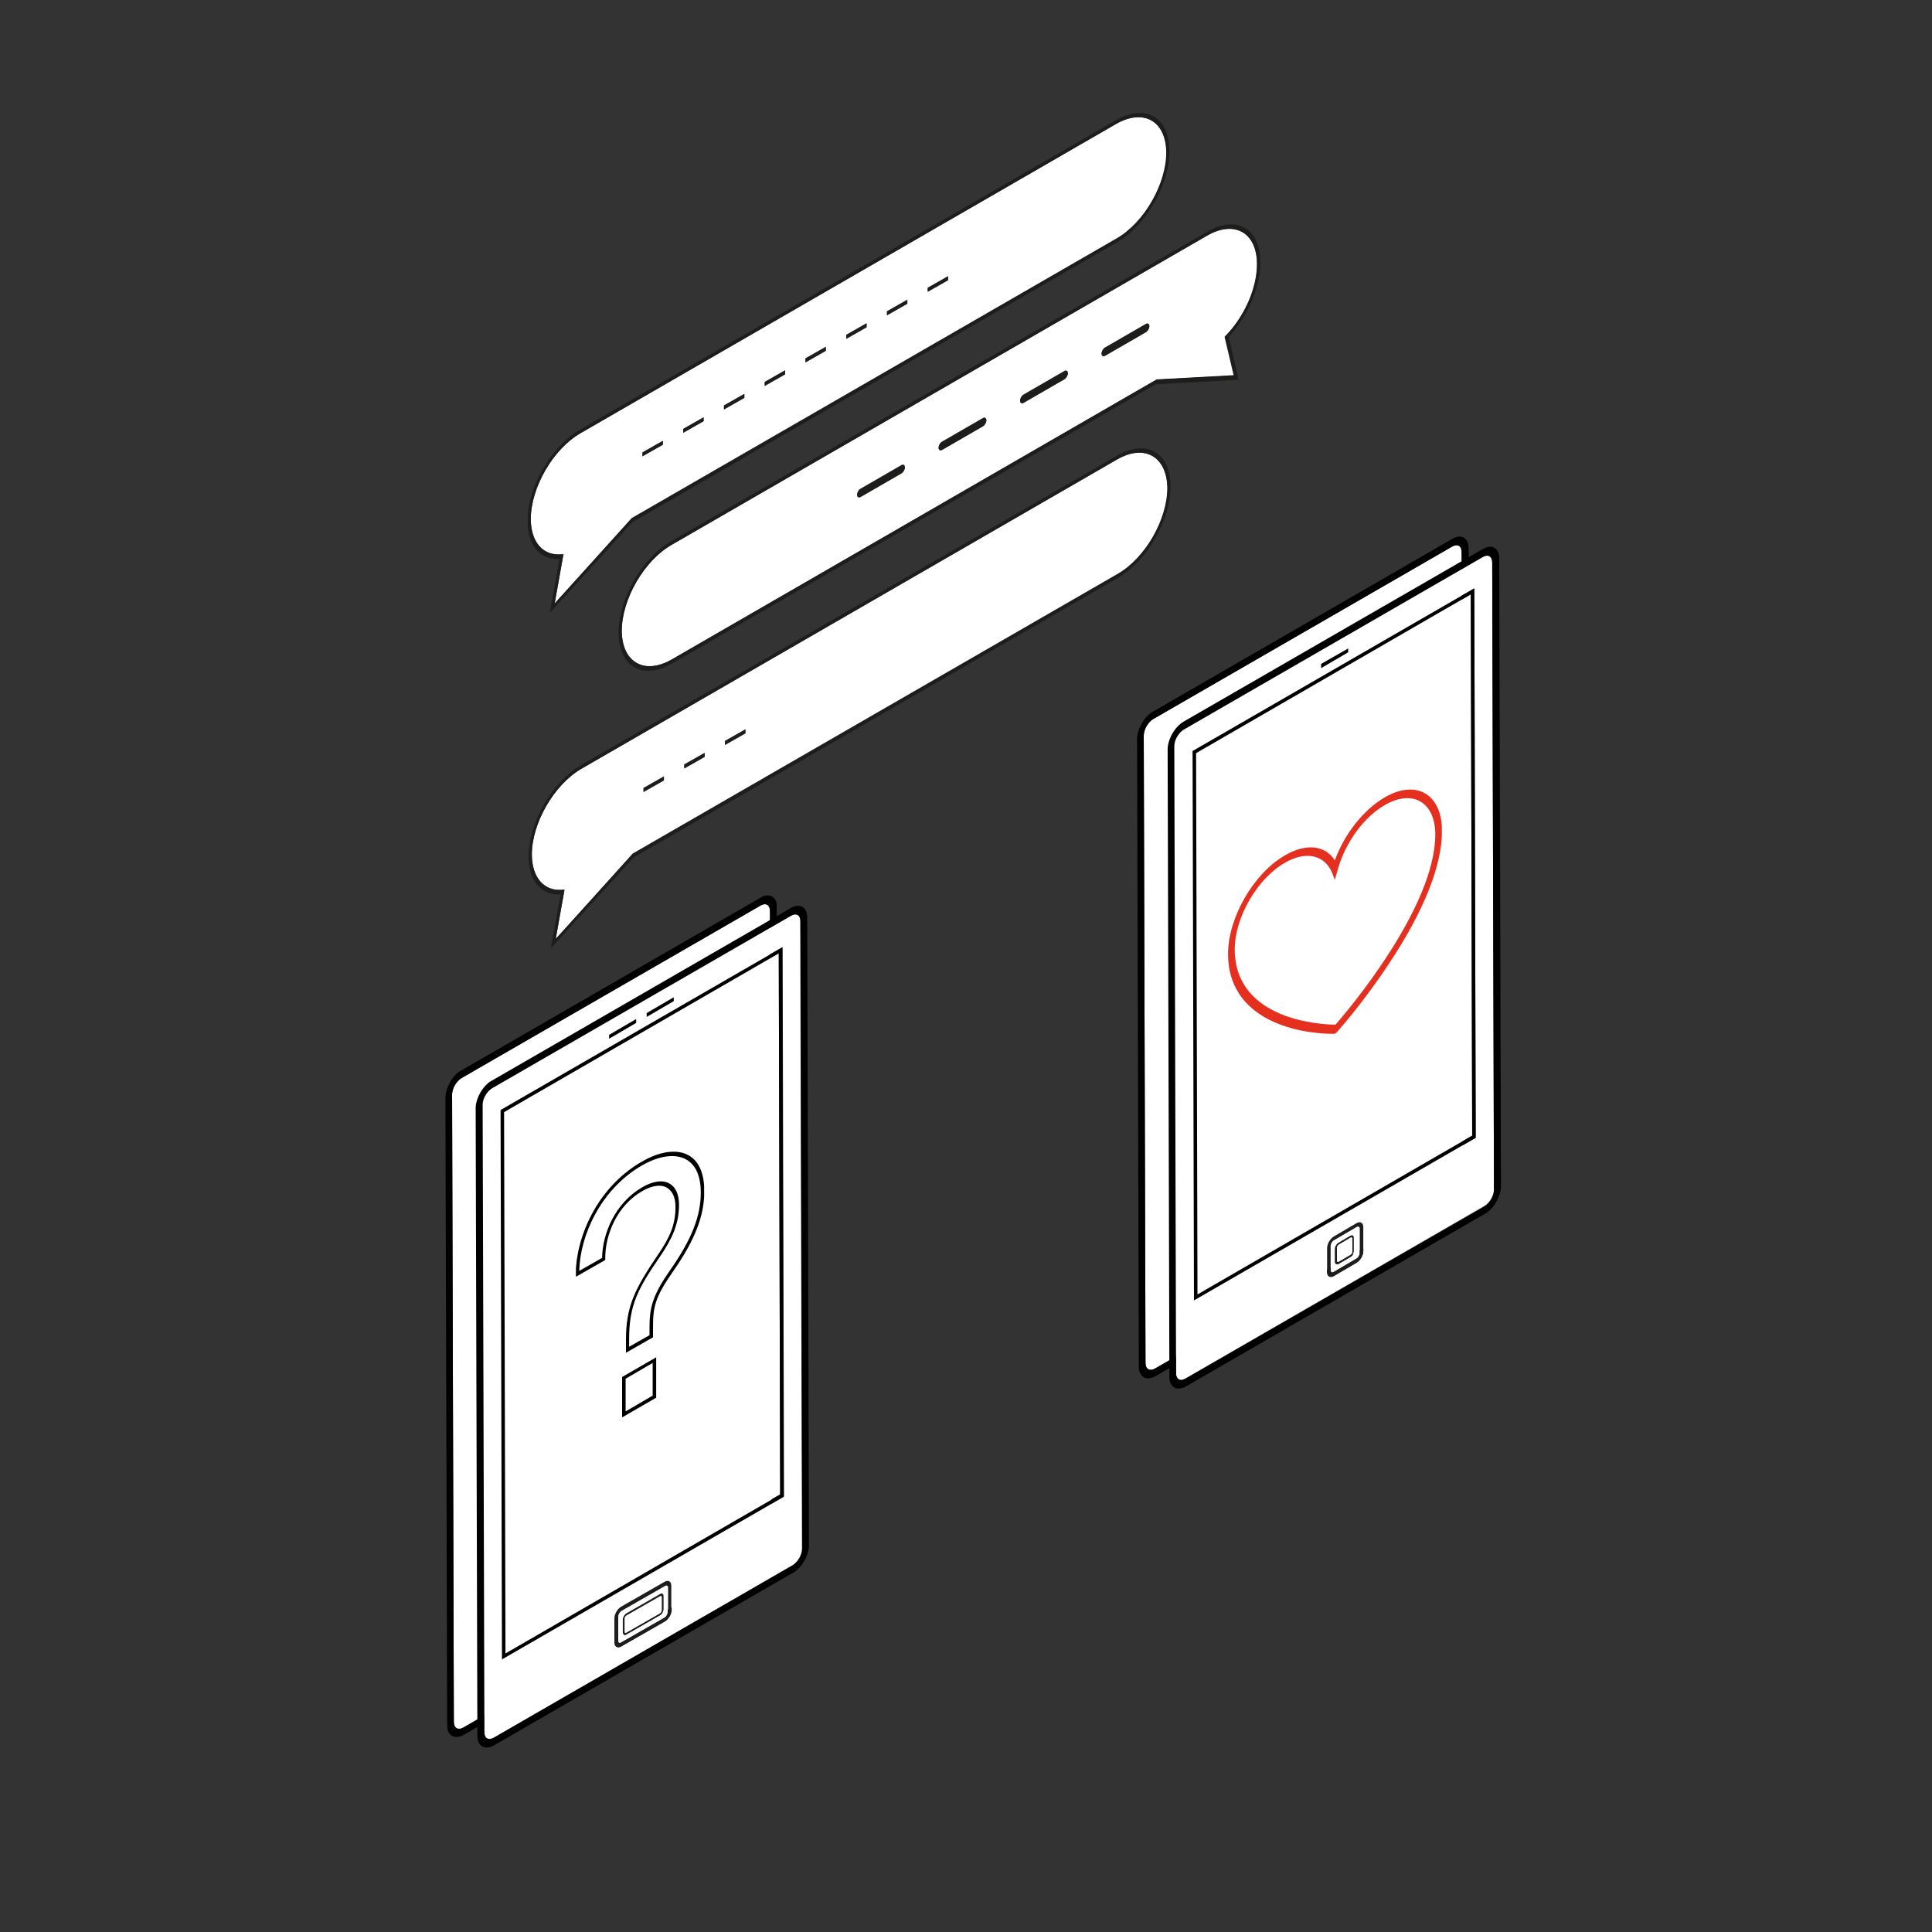
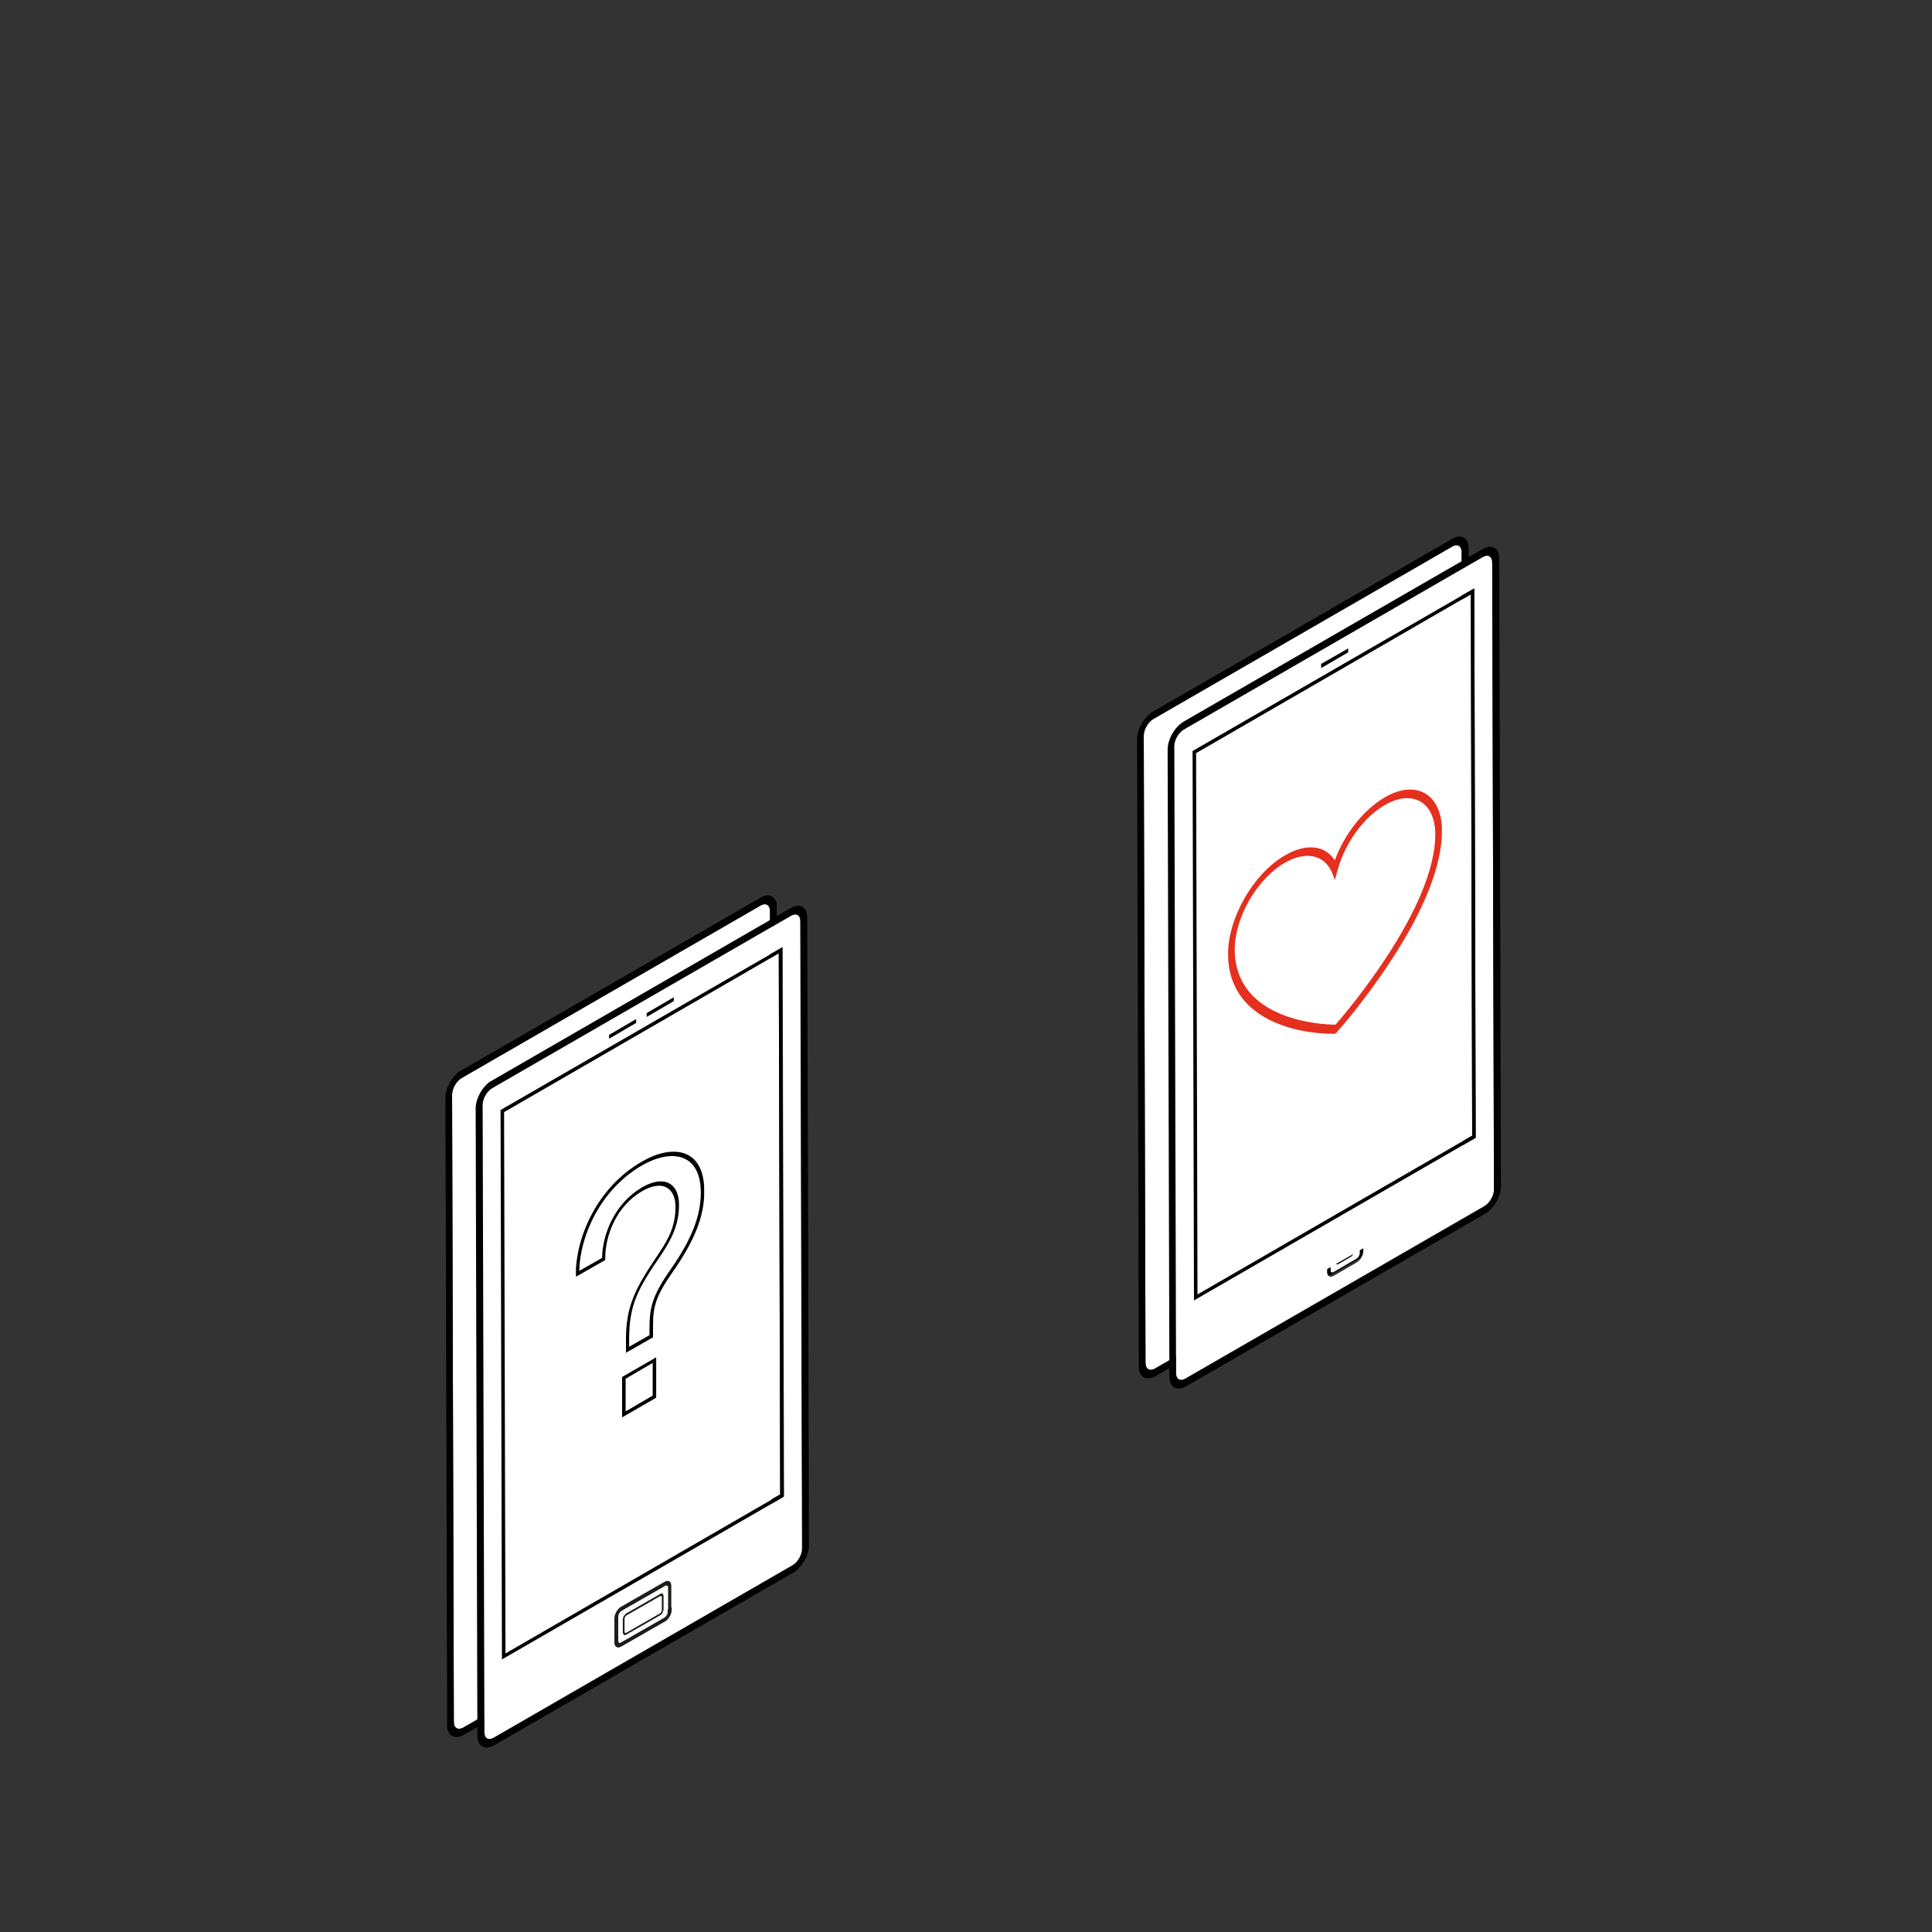
<svg xmlns="http://www.w3.org/2000/svg" xmlns:xlink="http://www.w3.org/1999/xlink" version="1.1" id="Ebene_1" x="0px" y="0px" viewBox="-2559 1142.7 550 550" style="enable-background:new -2559 1142.7 550 550;" xml:space="preserve">
  <rect x="-2559" y="1142.7" width="550" height="550" fill="#333333" stroke="none" />
  <style type="text/css">
	.st0{enable-background:new    ;}
	.st1{clip-path:url(#SVGID_2_);}
	.st2{fill:#FFFFFF;}
	.st3{clip-path:url(#SVGID_4_);}
	.st4{fill:#1D1D1B;}
	.st5{clip-path:url(#SVGID_6_);}
	.st6{clip-path:url(#SVGID_8_);}
	.st7{clip-path:url(#SVGID_10_);}
	.st8{clip-path:url(#SVGID_12_);}
	.st9{clip-path:url(#SVGID_14_);}
	.st10{fill:#E52F1F;}
</style>
  <title>SB_Kontakt_10</title>
  <g>
    <g id="XMLID_2683_">
      <g id="XMLID_2728_">
        <g class="st0">
          <defs>
            <polygon id="SVGID_1_" class="st0" points="-2431.8,1639.4 -2432.3,1450.1 -2337.9,1395.6 -2337.4,1584.9      " />
          </defs>
          <clipPath id="SVGID_2_">
            <use xlink:href="#SVGID_1_" style="overflow:visible;" />
          </clipPath>
          <g class="st1">
            <path class="st2" d="M-2342.5,1400.5l-85.1,49.1c-1.5,0.9-2.7,3-2.7,4.7l0.5,178.6c0,1.7,1.2,2.4,2.7,1.6l85.1-49.1       c1.5-0.9,2.7-3,2.7-4.7l-0.5-178.6C-2339.8,1400.3-2341,1399.6-2342.5,1400.5" />
            <path d="M-2427.1,1634.5c-1.5,0.9-2.7,0.2-2.7-1.6l-0.5-178.6c0-1.7,1.2-3.8,2.7-4.7l85.1-49.1c1.5-0.9,2.7-0.2,2.7,1.6       l0.5,178.6c0,1.7-1.2,3.8-2.7,4.7L-2427.1,1634.5 M-2342.5,1398.2l-85.1,49.1c-2.6,1.5-4.6,5.1-4.6,8l0.5,178.6       c0,2.9,2.1,4.1,4.7,2.7l85.1-49.1c2.6-1.5,4.6-5.1,4.6-8l-0.5-178.6C-2337.9,1397.9-2340,1396.8-2342.5,1398.2" />
          </g>
        </g>
      </g>
      <g id="XMLID_2684_">
        <g class="st0">
          <defs>
            <polygon id="SVGID_3_" class="st0" points="-2423.1,1642.3 -2423.6,1453 -2329.2,1398.5 -2328.7,1587.8      " />
          </defs>
          <clipPath id="SVGID_4_">
            <use xlink:href="#SVGID_3_" style="overflow:visible;" />
          </clipPath>
          <g class="st3">
            <path class="st2" d="M-2337.3,1414l-78.2,45.2l0.4,154.1l78.2-45.2L-2337.3,1414 M-2382.1,1611.4c-1,0.6-1.9,0.1-1.9-1.1l0-6.9       c0-1.2,0.8-2.7,1.9-3.3l12.4-7.1c1-0.6,1.9-0.1,1.9,1.1l0,6.9c0,1.2-0.8,2.7-1.9,3.3L-2382.1,1611.4 M-2416,1615l-0.4-156.4       l80.2-46.3l0.4,156.4L-2416,1615 M-2385.6,1438.4l0-1.1l7.7-4.5l0,1.1L-2385.6,1438.4 M-2374.9,1432.2l0-1.1l7.7-4.5l0,1.1       L-2374.9,1432.2 M-2333.9,1403.4l-85.1,49.1c-1.5,0.9-2.7,3-2.7,4.7l0.5,178.6c0,1.7,1.2,2.4,2.7,1.6l85.1-49.1       c1.5-0.9,2.7-3,2.7-4.7l-0.5-178.6C-2331.1,1403.2-2332.4,1402.5-2333.9,1403.4" />
            <path d="M-2418.4,1637.4c-1.5,0.9-2.7,0.2-2.7-1.6l-0.5-178.6c0-1.7,1.2-3.8,2.7-4.7l85.1-49.1c1.5-0.9,2.7-0.2,2.7,1.6       l0.5,178.6c0,1.7-1.2,3.8-2.7,4.7L-2418.4,1637.4 M-2333.9,1401.2l-85.1,49.1c-2.6,1.5-4.6,5.1-4.6,8l0.5,178.6       c0,2.9,2.1,4.1,4.7,2.7l85.1-49.1c2.6-1.5,4.6-5.1,4.6-8l-0.5-178.6C-2329.2,1400.9-2331.3,1399.7-2333.9,1401.2" />
            <path d="M-2415.1,1613.4l-0.4-154.1l78.2-45.2l0.4,154.1L-2415.1,1613.4 M-2336.3,1412.4l-80.2,46.3l0.4,156.4l80.2-46.3       L-2336.3,1412.4" />
            <polyline points="-2377.9,1432.8 -2385.6,1437.3 -2385.6,1438.4 -2377.9,1433.9 -2377.9,1432.8      " />
            <polyline points="-2367.2,1426.6 -2374.9,1431.1 -2374.9,1432.2 -2367.2,1427.7 -2367.2,1426.6      " />
            <path class="st2" d="M-2380.7,1608c-0.5,0.3-1,0.1-1-0.6l0-3.7c0-0.6,0.4-1.4,1-1.7l9.6-5.5c0.5-0.3,1-0.1,1,0.6l0,3.7       c0,0.6-0.4,1.4-1,1.7L-2380.7,1608 M-2369.8,1594.2l-12.4,7.1c-0.5,0.3-0.9,1-0.9,1.6l0,6.9c0,0.6,0.4,0.8,0.9,0.5l12.4-7.1       c0.5-0.3,0.9-1,0.9-1.6l0-6.9C-2368.8,1594.1-2369.2,1593.9-2369.8,1594.2" />
            <path class="st4" d="M-2382.1,1610.3c-0.5,0.3-0.9,0.1-0.9-0.5l0-6.9c0-0.6,0.4-1.3,0.9-1.6l12.4-7.1c0.5-0.3,0.9-0.1,0.9,0.5       l0,6.9c0,0.6-0.4,1.3-0.9,1.6L-2382.1,1610.3 M-2369.8,1593l-12.4,7.1c-1,0.6-1.9,2.1-1.9,3.3l0,6.9c0,1.2,0.9,1.7,1.9,1.1       l12.4-7.1c1-0.6,1.9-2.1,1.9-3.3l0-6.9C-2367.9,1592.9-2368.7,1592.4-2369.8,1593" />
-             <path class="st2" d="M-2371.1,1597l-9.6,5.5c-0.3,0.2-0.5,0.6-0.5,0.9l0,3.7c0,0.3,0.2,0.5,0.5,0.3l9.6-5.5       c0.3-0.2,0.5-0.6,0.5-0.9l0-3.7C-2370.6,1597-2370.9,1596.8-2371.1,1597" />
            <path class="st4" d="M-2380.7,1607.5c-0.3,0.2-0.5,0-0.5-0.3l0-3.7c0-0.3,0.2-0.7,0.5-0.9l9.6-5.5c0.3-0.2,0.5,0,0.5,0.3l0,3.7       c0,0.3-0.2,0.7-0.5,0.9L-2380.7,1607.5 M-2371.1,1596.5l-9.6,5.5c-0.5,0.3-1,1.1-1,1.7l0,3.7c0,0.6,0.5,0.9,1,0.6l9.6-5.5       c0.5-0.3,1-1.1,1-1.7l0-3.7C-2370.1,1596.4-2370.6,1596.1-2371.1,1596.5" />
          </g>
        </g>
      </g>
    </g>
    <g id="XMLID_253_">
      <g class="st0">
        <defs>
-           <polygon id="SVGID_5_" class="st0" points="-2408.4,1416.3 -2408.8,1273.6 -2200.3,1153.2 -2199.9,1295.9     " />
-         </defs>
+           </defs>
        <clipPath id="SVGID_6_">
          <use xlink:href="#SVGID_5_" style="overflow:visible;" />
        </clipPath>
        <g class="st5">
          <path class="st2" d="M-2376.1,1272.6l0-1.1l5.8-3.3l0,1.1L-2376.1,1272.6 M-2364.5,1265.9l0-1.1l5.8-3.3l0,1.1L-2364.5,1265.9       M-2352.9,1259.3l0-1.1l5.8-3.3l0,1.1L-2352.9,1259.3 M-2341.3,1252.6l0-1.1l5.8-3.3l0,1.1L-2341.3,1252.6 M-2329.7,1245.9      l0-1.1l5.8-3.3l0,1.1L-2329.7,1245.9 M-2318.1,1239.2l0-1.1l5.8-3.3l0,1.1L-2318.1,1239.2 M-2306.5,1232.5l0-1.1l5.8-3.3l0,1.1      L-2306.5,1232.5 M-2294.9,1225.8l0-1.1l5.8-3.3l0,1.1L-2294.9,1225.8 M-2241.3,1178l-152.4,88c-7.8,4.5-14.2,15.5-14.2,24.5      c0,6.6,3.5,10.6,8.9,10l0.4,0l-2.5,14l22-24.2l138-79.6c7.8-4.5,14.2-15.5,14.2-24.5C-2227,1177.1-2233.4,1173.5-2241.3,1178" />
          <path class="st4" d="M-2401.1,1314.5l2.5-14l-0.4,0c-5.4,0.5-8.8-3.4-8.9-10c0-9,6.3-20,14.2-24.5l152.4-88      c7.8-4.5,14.2-0.9,14.3,8.1c0,9-6.3,20-14.2,24.5l-138,79.6L-2401.1,1314.5 M-2241.3,1176.9l-152.4,88      c-8.4,4.8-15.2,16.6-15.1,26.2c0,6.9,3.6,11.1,9.1,10.7l-2.8,15.4l23.6-25.9l137.7-79.5c8.4-4.8,15.2-16.6,15.1-26.2      C-2226.1,1176-2232.9,1172.1-2241.3,1176.9" />
          <path class="st4" d="M-2370.3,1268.2l-5.8,3.3l0,1.1l5.8-3.3L-2370.3,1268.2 M-2358.7,1261.5l-5.8,3.3l0,1.1l5.8-3.3      L-2358.7,1261.5 M-2347.1,1254.8l-5.8,3.3l0,1.1l5.8-3.3L-2347.1,1254.8 M-2335.5,1248.1l-5.8,3.3l0,1.1l5.8-3.3L-2335.5,1248.1       M-2323.9,1241.4l-5.8,3.3l0,1.1l5.8-3.3L-2323.9,1241.4 M-2312.3,1234.7l-5.8,3.3l0,1.1l5.8-3.3L-2312.3,1234.7 M-2300.7,1228      l-5.8,3.3l0,1.1l5.8-3.3L-2300.7,1228 M-2289.1,1221.3l-5.8,3.3l0,1.1l5.8-3.3L-2289.1,1221.3" />
          <path class="st2" d="M-2375.8,1368.2l0-1.1l5.8-3.3l0,1.1L-2375.8,1368.2 M-2364.2,1361.5l0-1.1l5.8-3.3l0,1.1L-2364.2,1361.5       M-2352.6,1354.8l0-1.1l5.8-3.3l0,1.1L-2352.6,1354.8 M-2241,1273.5l-152.4,88c-7.8,4.5-14.2,15.5-14.2,24.5      c0,6.6,3.5,10.6,8.9,10l0.4,0l-2.5,14l22-24.1l138-79.6c7.8-4.5,14.2-15.5,14.2-24.5C-2226.8,1272.6-2233.2,1269-2241,1273.5" />
          <path class="st4" d="M-2400.8,1410l2.5-14l-0.4,0c-5.4,0.5-8.8-3.4-8.9-10c0-9,6.3-20,14.2-24.5l152.4-88      c7.8-4.5,14.2-0.9,14.3,8.1c0,9-6.3,20-14.2,24.5l-138,79.6L-2400.8,1410 M-2241,1272.4l-152.4,88c-8.4,4.8-15.2,16.6-15.1,26.2      c0,6.9,3.6,11.1,9.1,10.7l-2.8,15.4l23.6-25.9l137.7-79.5c8.4-4.8,15.2-16.6,15.1-26.2      C-2225.8,1271.5-2232.6,1267.6-2241,1272.4" />
          <path class="st4" d="M-2370,1363.7l-5.8,3.3l0,1.1l5.8-3.3L-2370,1363.7 M-2358.4,1357l-5.8,3.3l0,1.1l5.8-3.3L-2358.4,1357       M-2346.8,1350.3l-5.8,3.3l0,1.1l5.8-3.3L-2346.8,1350.3" />
-           <path class="st2" d="M-2314,1284.1c-0.5,0.3-1,0.1-1-0.6c0-0.6,0.4-1.4,1-1.7l11.6-6.7c0.5-0.3,1-0.1,1,0.6c0,0.6-0.4,1.4-1,1.7      L-2314,1284.1 M-2290.8,1270.7c-0.5,0.3-1,0.1-1-0.6c0-0.6,0.4-1.4,1-1.7l11.6-6.7c0.5-0.3,1-0.1,1,0.6c0,0.6-0.4,1.4-1,1.7      L-2290.8,1270.7 M-2267.6,1257.3c-0.5,0.3-1,0.1-1-0.6c0-0.6,0.4-1.4,1-1.7l11.6-6.7c0.5-0.3,1-0.1,1,0.6c0,0.6-0.4,1.4-1,1.7      L-2267.6,1257.3 M-2244.4,1243.9c-0.5,0.3-1,0.1-1-0.6c0-0.6,0.4-1.4,1-1.7l11.6-6.7c0.5-0.3,1-0.1,1,0.6c0,0.6-0.4,1.4-1,1.7      L-2244.4,1243.9 M-2215.4,1209.8l-152.4,88c-7.8,4.5-14.2,15.5-14.2,24.5c0,9,6.4,12.7,14.3,8.1l137.9-79.6l22-1.2l-2.6-11      l0.4-0.4c5.4-5.6,8.8-13.6,8.8-20.2C-2201.1,1208.9-2207.5,1205.2-2215.4,1209.8" />
          <path class="st4" d="M-2367.7,1330.4c-7.8,4.5-14.2,0.9-14.3-8.1c0-9,6.3-20,14.2-24.5l152.4-88c7.8-4.5,14.2-0.9,14.3,8.1      c0,6.6-3.4,14.6-8.8,20.2l-0.4,0.4l2.6,11l-22,1.2L-2367.7,1330.4 M-2215.4,1208.7l-152.4,88c-8.4,4.8-15.2,16.6-15.1,26.2      c0,9.6,6.9,13.5,15.2,8.7l137.7-79.5l23.6-1.3l-2.8-12.2c5.5-6,9-14.2,9-21.2C-2200.2,1207.7-2207,1203.8-2215.4,1208.7" />
          <path class="st4" d="M-2302.4,1275.2l-11.6,6.7c-0.5,0.3-1,1.1-1,1.7c0,0.6,0.4,0.9,1,0.6l11.6-6.7c0.5-0.3,1-1.1,1-1.7      C-2301.5,1275.1-2301.9,1274.9-2302.4,1275.2 M-2279.2,1261.8l-11.6,6.7c-0.5,0.3-1,1.1-1,1.7c0,0.6,0.4,0.9,1,0.6l11.6-6.7      c0.5-0.3,1-1.1,1-1.7C-2278.3,1261.7-2278.7,1261.5-2279.2,1261.8 M-2256,1248.4l-11.6,6.7c-0.5,0.3-1,1.1-1,1.7      c0,0.6,0.4,0.9,1,0.6l11.6-6.7c0.5-0.3,1-1.1,1-1.7C-2255.1,1248.3-2255.5,1248.1-2256,1248.4 M-2232.8,1235l-11.6,6.7      c-0.5,0.3-1,1.1-1,1.7c0,0.6,0.4,0.9,1,0.6l11.6-6.7c0.5-0.3,1-1.1,1-1.7C-2231.9,1234.9-2232.3,1234.7-2232.8,1235" />
        </g>
      </g>
    </g>
    <g id="XMLID_627_">
      <g class="st0">
        <defs>
          <polygon id="SVGID_7_" class="st0" points="-2394.9,1553.8 -2395.1,1484.3 -2358.6,1463.1 -2358.4,1532.6     " />
        </defs>
        <clipPath id="SVGID_8_">
          <use xlink:href="#SVGID_7_" style="overflow:visible;" />
        </clipPath>
        <g class="st6">
          <path d="M-2372.2,1529.1l-9.7,5.6l0,11.5l9.7-5.6L-2372.2,1529.1 M-2380.9,1544.5l0-9.3l7.7-4.5l0,9.3L-2380.9,1544.5       M-2394.1,1504.5c0.2-9.7,5.8-23,17.8-30c8.3-4.8,16.8-3.7,16.8,7.7c0,6.7-2.6,13.3-8.6,21.9c-5.4,7.7-6,11.1-6,16.9l0,1.8      l-5.8,3.3l0-2.1c0-9.8,2.4-14.3,9-23.9c3.1-4.6,5.2-8.8,5.2-14.4c0-2.9-0.9-5-2.6-6c-1.9-1.2-4.8-0.8-7.9,1      c-7.7,4.5-11.3,13.2-11.4,20.1L-2394.1,1504.5 M-2376.3,1473.4c-13,7.5-18.8,21.9-18.8,32.2l0,0.6l8.4-4.8l0-0.6      c0-6.4,3.2-14.8,10.5-19c2.9-1.7,5.5-2,7.2-0.9c1.5,1,2.3,2.8,2.3,5.4c0,5.2-1.8,8.9-4.8,13.3c-6.6,9.8-9.4,14.8-9.3,25l0,3.2      l7.7-4.4l0-2.9c0-5.6,0.5-8.4,5.6-15.7c6.3-9,9-15.9,9-23C-2358.5,1469.5-2367.5,1468.3-2376.3,1473.4" />
        </g>
      </g>
    </g>
    <g id="XMLID_615_">
      <g id="XMLID_626_">
        <g class="st0">
          <defs>
            <polygon id="SVGID_9_" class="st0" points="-2234.8,1537.2 -2235.3,1347.9 -2140.9,1293.4 -2140.4,1482.7      " />
          </defs>
          <clipPath id="SVGID_10_">
            <use xlink:href="#SVGID_9_" style="overflow:visible;" />
          </clipPath>
          <g class="st7">
            <path class="st2" d="M-2145.6,1298.3l-85.1,49.1c-1.5,0.9-2.7,3-2.7,4.7l0.5,178.6c0,1.7,1.2,2.4,2.7,1.6l85.1-49.1       c1.5-0.9,2.7-3,2.7-4.7l-0.5-178.6C-2142.9,1298.1-2144.1,1297.4-2145.6,1298.3" />
            <path d="M-2230.2,1532.3c-1.5,0.9-2.7,0.2-2.7-1.6l-0.5-178.6c0-1.7,1.2-3.8,2.7-4.7l85.1-49.1c1.5-0.9,2.7-0.2,2.7,1.6       l0.5,178.6c0,1.7-1.2,3.8-2.7,4.7L-2230.2,1532.3 M-2145.6,1296.1l-85.1,49.1c-2.6,1.5-4.6,5.1-4.6,8l0.5,178.6       c0,2.9,2.1,4.1,4.7,2.7l85.1-49.1c2.6-1.5,4.6-5.1,4.6-8l-0.5-178.6C-2140.9,1295.8-2143,1294.6-2145.6,1296.1" />
          </g>
        </g>
      </g>
      <g id="XMLID_616_">
        <g class="st0">
          <defs>
            <polygon id="SVGID_11_" class="st0" points="-2226.1,1540.1 -2226.7,1350.8 -2132.2,1296.3 -2131.7,1485.6      " />
          </defs>
          <clipPath id="SVGID_12_">
            <use xlink:href="#SVGID_11_" style="overflow:visible;" />
          </clipPath>
          <g class="st8">
            <path class="st2" d="M-2140.3,1311.9l-78.2,45.2l0.4,154.1l78.2-45.2L-2140.3,1311.9 M-2179.3,1505.9c-1,0.6-1.9,0.1-1.9-1.1       l0-6.9c0-1.2,0.8-2.7,1.9-3.3l6.5-3.8c1-0.6,1.9-0.1,1.9,1.1l0,6.9c0,1.2-0.8,2.7-1.9,3.3L-2179.3,1505.9 M-2219.1,1512.9       l-0.4-156.4l80.2-46.3l0.4,156.4L-2219.1,1512.9 M-2182.9,1332.9l0-1.1l7.7-4.5l0,1.1L-2182.9,1332.9 M-2136.9,1301.2       l-85.1,49.1c-1.5,0.9-2.7,3-2.7,4.7l0.5,178.6c0,1.7,1.2,2.4,2.7,1.5l85.1-49.1c1.5-0.9,2.7-3,2.7-4.7l-0.5-178.6       C-2134.2,1301-2135.4,1300.3-2136.9,1301.2" />
            <path d="M-2221.5,1535.2c-1.5,0.9-2.7,0.2-2.7-1.5l-0.5-178.6c0-1.7,1.2-3.8,2.7-4.7l85.1-49.1c1.5-0.9,2.7-0.2,2.7,1.6       l0.5,178.6c0,1.7-1.2,3.8-2.7,4.7L-2221.5,1535.2 M-2136.9,1299l-85.1,49.1c-2.6,1.5-4.6,5.1-4.6,8l0.5,178.6       c0,2.9,2.1,4.1,4.7,2.7l85.1-49.1c2.6-1.5,4.6-5.1,4.6-8l-0.5-178.6C-2132.2,1298.7-2134.3,1297.5-2136.9,1299" />
            <path d="M-2218.1,1511.2l-0.4-154.1l78.2-45.2l0.4,154.1L-2218.1,1511.2 M-2139.3,1310.2l-80.2,46.3l0.4,156.4l80.2-46.3       L-2139.3,1310.2" />
            <polyline points="-2175.2,1327.3 -2182.9,1331.7 -2182.9,1332.9 -2175.2,1328.4 -2175.2,1327.3      " />
            <path class="st2" d="M-2177.9,1502.5c-0.5,0.3-1,0.1-1-0.6l0-3.7c0-0.6,0.4-1.4,1-1.7l3.4-2c0.5-0.3,1-0.1,1,0.6l0,3.7       c0,0.6-0.4,1.4-1,1.7L-2177.9,1502.5 M-2172.8,1492l-6.5,3.8c-0.5,0.3-0.9,1-0.9,1.6l0,6.9c0,0.6,0.4,0.8,0.9,0.5l6.5-3.8       c0.5-0.3,0.9-1,0.9-1.6l0-6.9C-2171.9,1491.9-2172.3,1491.7-2172.8,1492" />
-             <path class="st4" d="M-2179.3,1504.8c-0.5,0.3-0.9,0.1-0.9-0.5l0-6.9c0-0.6,0.4-1.3,0.9-1.6l6.5-3.8c0.5-0.3,0.9-0.1,0.9,0.5       l0,6.9c0,0.6-0.4,1.3-0.9,1.6L-2179.3,1504.8 M-2172.8,1490.9l-6.5,3.8c-1,0.6-1.9,2.1-1.9,3.3l0,6.9c0,1.2,0.9,1.7,1.9,1.1       l6.5-3.8c1-0.6,1.9-2.1,1.9-3.3l0-6.9C-2170.9,1490.8-2171.8,1490.3-2172.8,1490.9" />
            <path class="st2" d="M-2174.6,1495.1l-3.4,2c-0.3,0.2-0.5,0.6-0.5,0.9l0,3.7c0,0.3,0.2,0.5,0.5,0.3l3.4-2       c0.3-0.2,0.5-0.6,0.5-0.9l0-3.7C-2174.1,1495-2174.3,1494.9-2174.6,1495.1" />
-             <path class="st4" d="M-2177.9,1501.9c-0.3,0.2-0.5,0-0.5-0.3l0-3.7c0-0.3,0.2-0.7,0.5-0.9l3.4-2c0.3-0.2,0.5,0,0.5,0.3l0,3.7       c0,0.3-0.2,0.7-0.5,0.9L-2177.9,1501.9 M-2174.6,1494.5l-3.4,2c-0.5,0.3-1,1.1-1,1.7l0,3.7c0,0.6,0.5,0.9,1,0.6l3.4-2       c0.5-0.3,1-1.1,1-1.7l0-3.7C-2173.6,1494.4-2174,1494.2-2174.6,1494.5" />
          </g>
        </g>
      </g>
    </g>
    <g id="XMLID_614_">
      <g class="st0">
        <defs>
          <polygon id="SVGID_13_" class="st0" points="-2209.4,1454.5 -2209.5,1395.5 -2148.6,1360.3 -2148.4,1419.3     " />
        </defs>
        <clipPath id="SVGID_14_">
          <use xlink:href="#SVGID_13_" style="overflow:visible;" />
        </clipPath>
        <g class="st9">
          <path class="st10" d="M-2179,1393.2l0.9-3.2c2.2-7.6,7.4-14.7,13.3-18.1c7.9-4.6,14.3-0.9,14.4,8.2      c0.1,20.8-24.9,50.3-28.4,54.3c-3.5,0-28.6-1-28.7-21.4c0-9.1,6.4-20.2,14.3-24.7c5.9-3.4,11.2-2.3,13.4,2.8L-2179,1393.2       M-2164.8,1369.7c-6,3.5-11.4,10.3-14.2,17.9c-2.8-4.3-8.2-4.9-14.2-1.4c-9,5.2-16.2,17.8-16.2,28.1c0,9.6,5.3,16.6,15.2,20.2      c7.4,2.7,14.7,2.5,15,2.5l0.4,0l0.4-0.5c0.3-0.3,7.6-8.5,14.9-19.6c9.9-14.9,15.1-28,15-37.9      C-2148.6,1368.7-2155.9,1364.5-2164.8,1369.7" />
        </g>
      </g>
    </g>
  </g>
</svg>